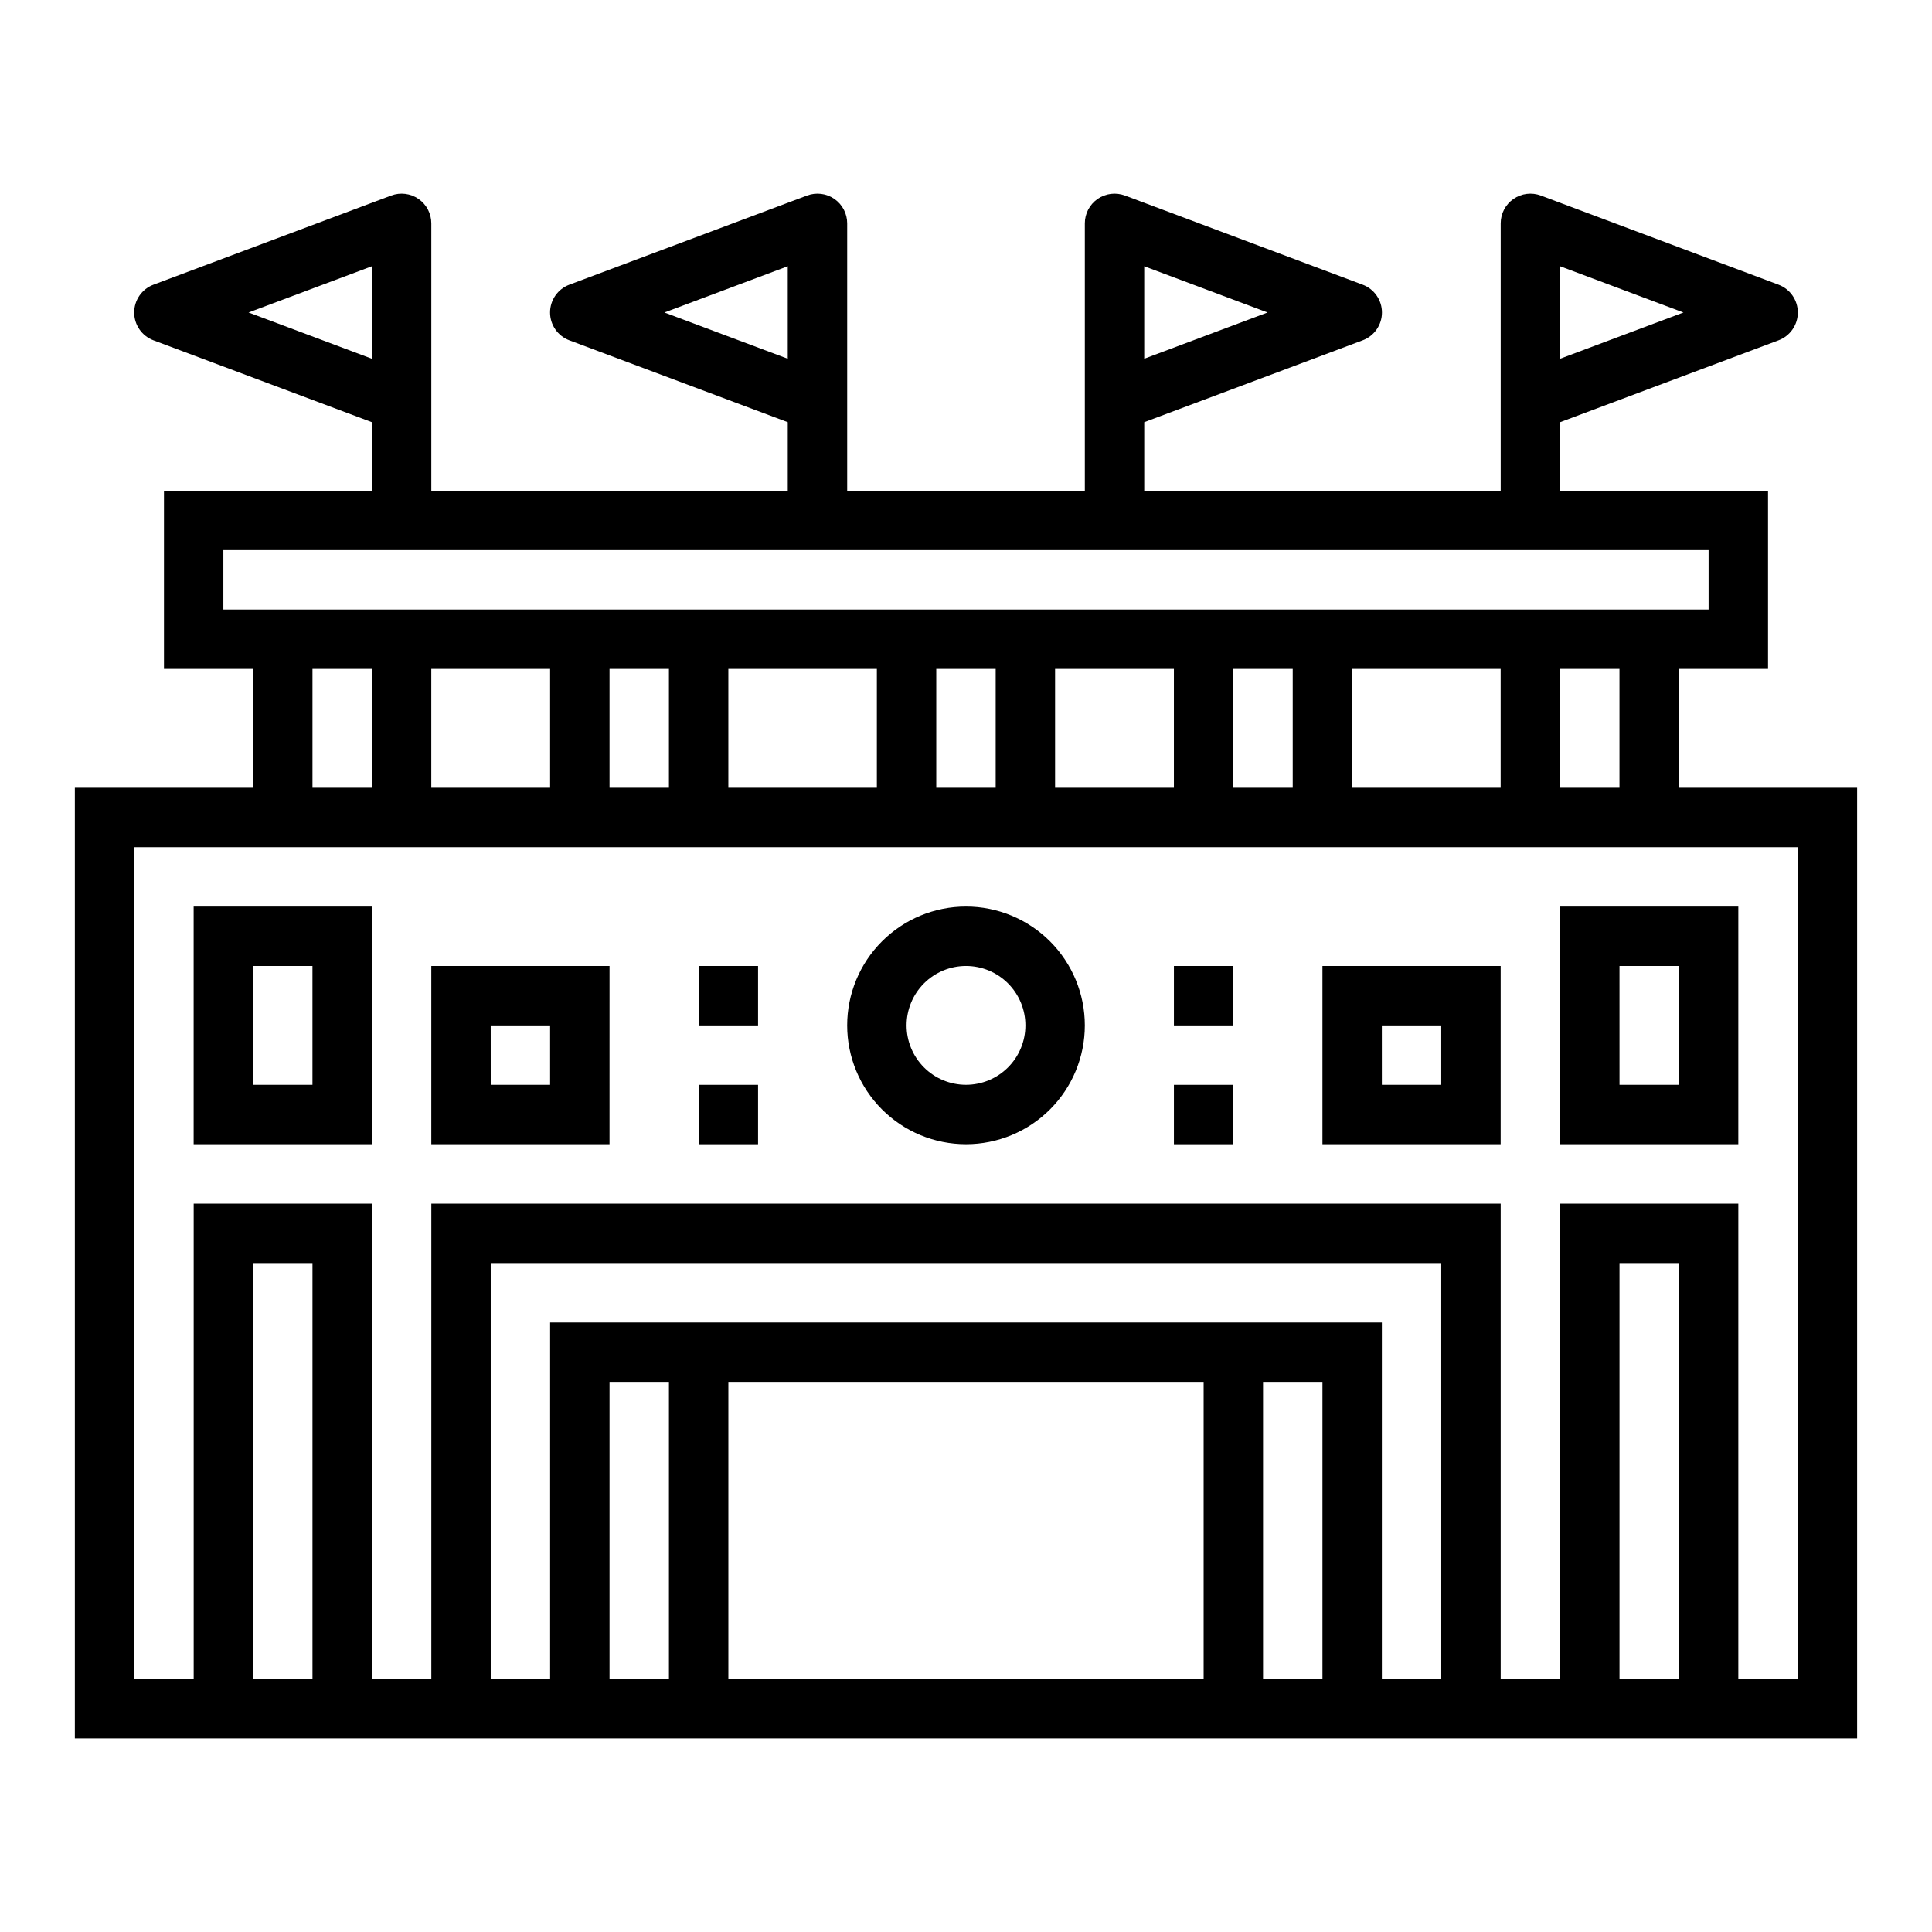
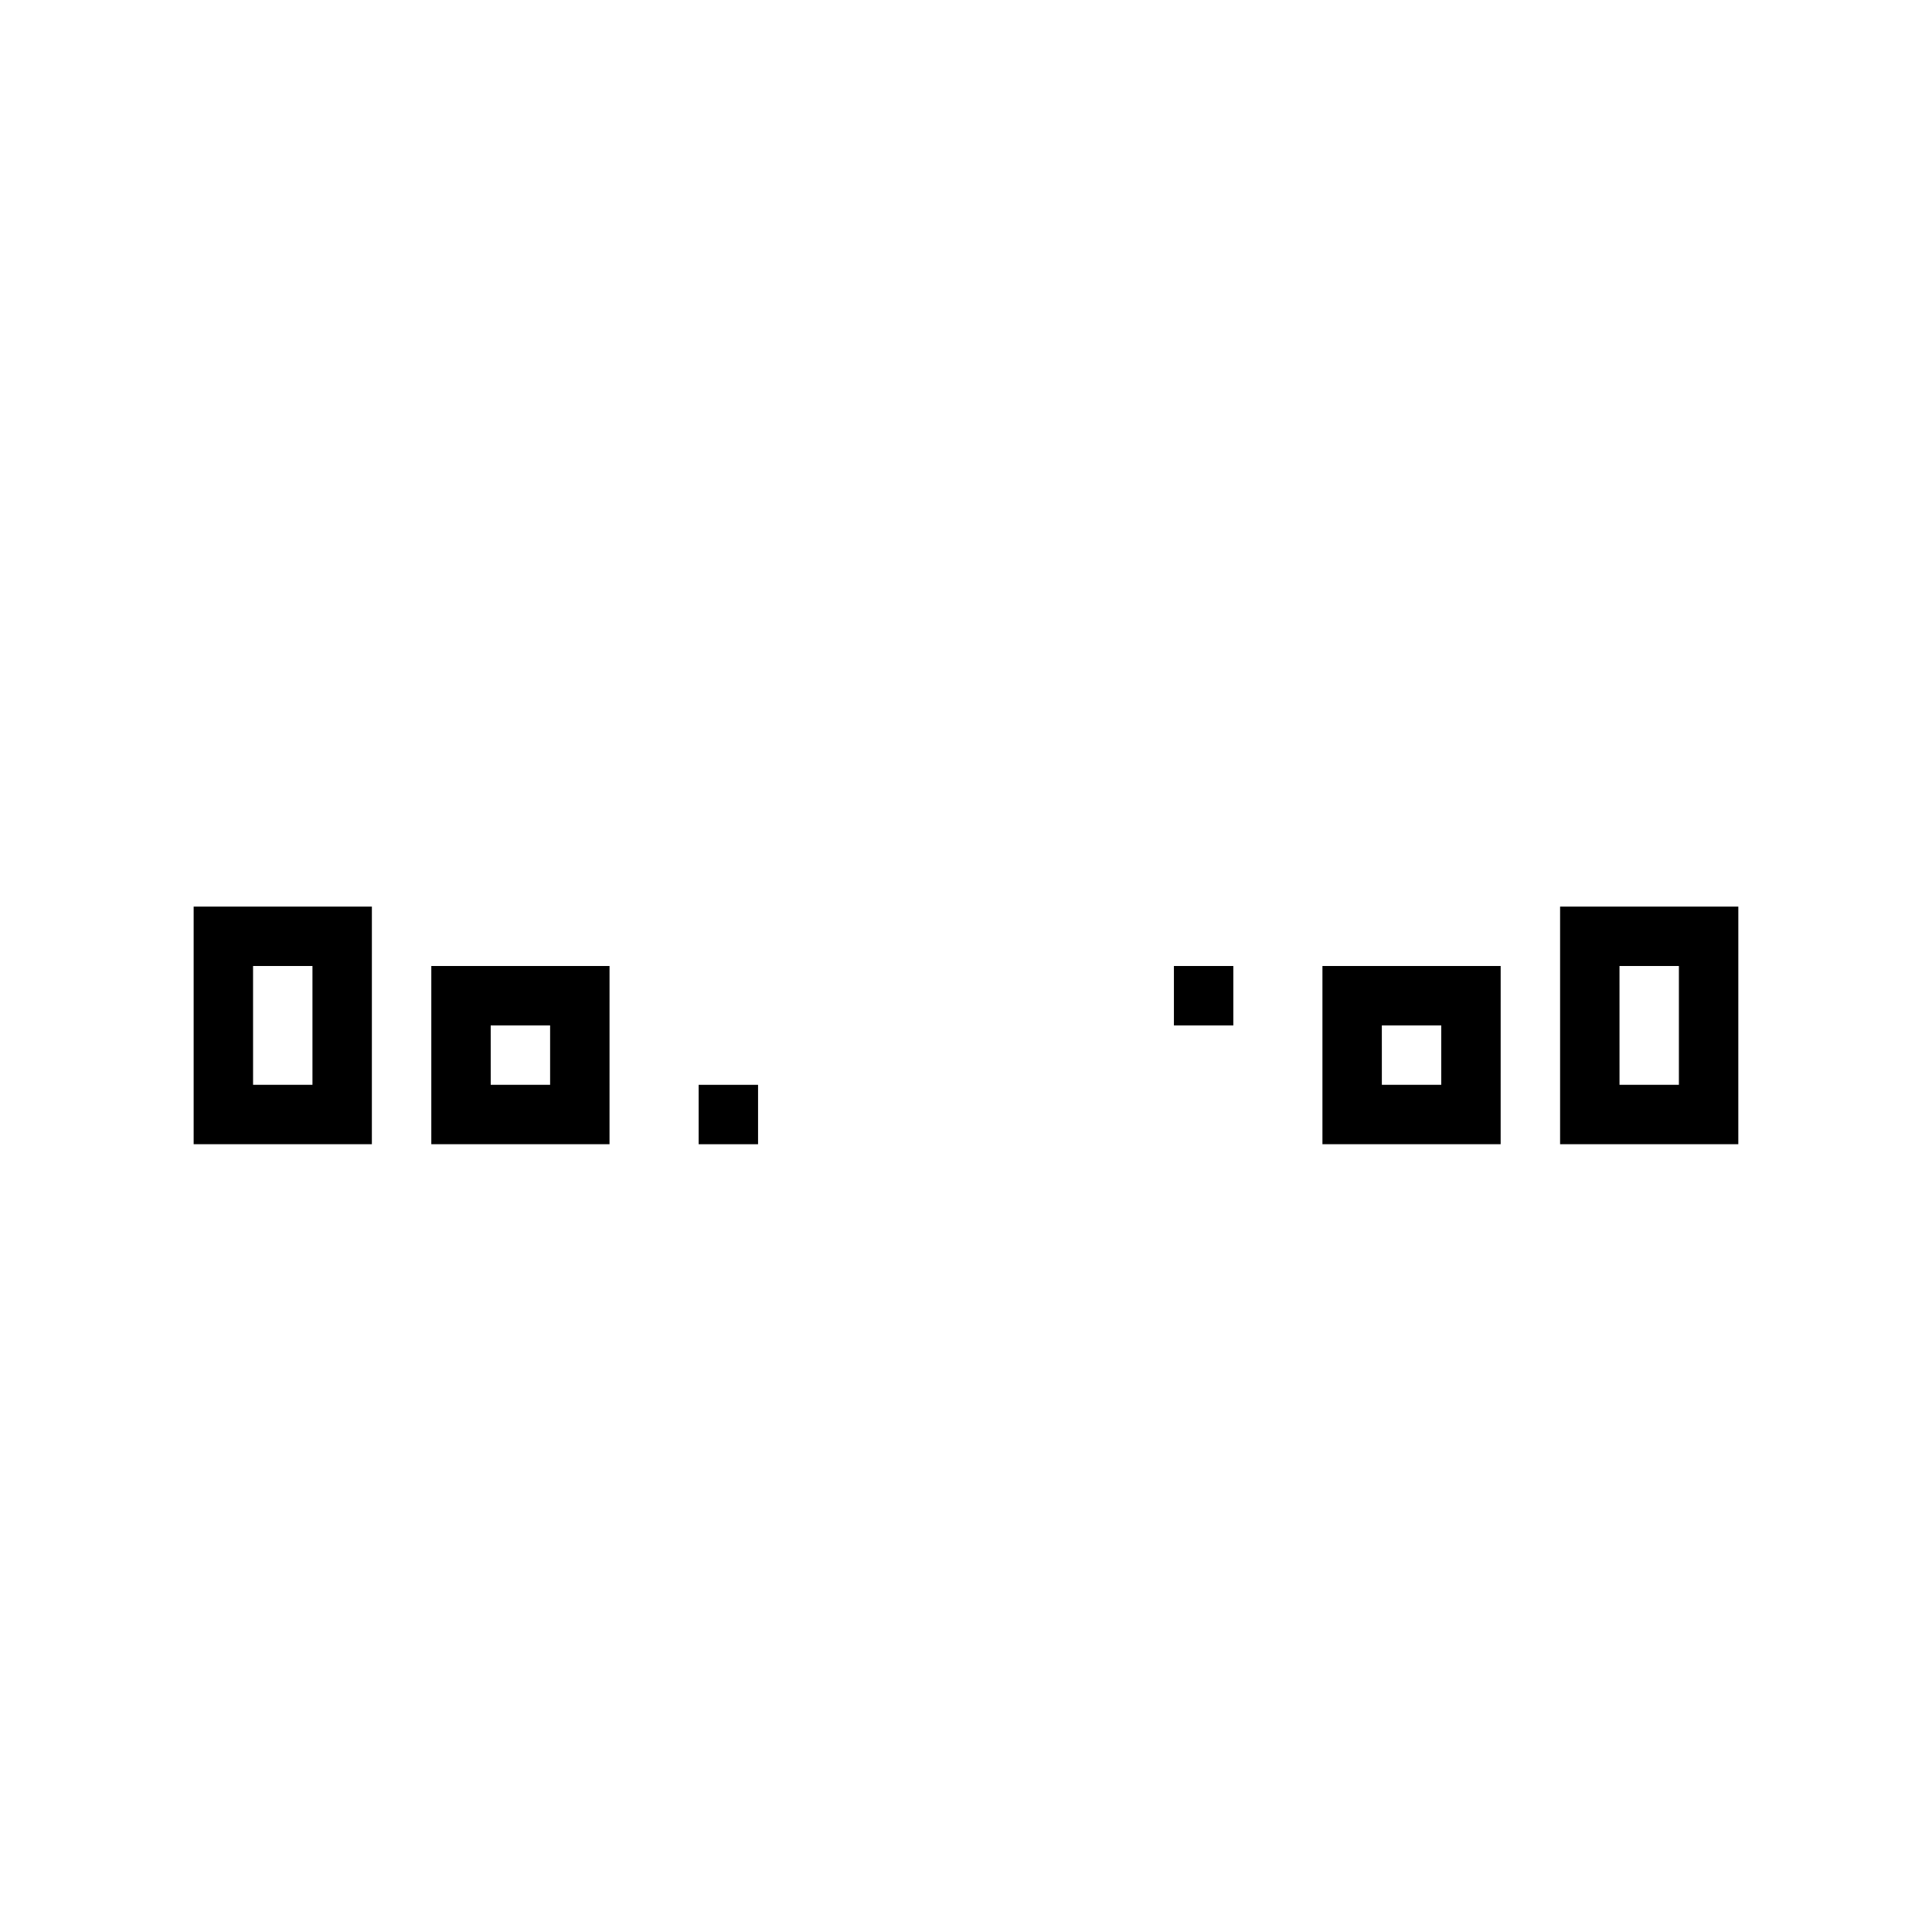
<svg xmlns="http://www.w3.org/2000/svg" fill="#000000" width="800px" height="800px" version="1.1" viewBox="144 144 512 512">
  <g>
-     <path d="m400 384.25c-8.352 0-16.363 3.316-22.266 9.223-5.906 5.906-9.223 13.914-9.223 22.266 0 8.352 3.316 16.359 9.223 22.266 5.902 5.906 13.914 9.223 22.266 9.223s16.359-3.316 22.266-9.223c5.902-5.906 9.223-13.914 9.223-22.266 0-8.352-3.32-16.359-9.223-22.266-5.906-5.906-13.914-9.223-22.266-9.223zm0 47.23v0.004c-4.176 0-8.18-1.66-11.133-4.613-2.953-2.953-4.613-6.957-4.613-11.133 0-4.176 1.66-8.18 4.613-11.133 2.953-2.953 6.957-4.609 11.133-4.609s8.18 1.656 11.133 4.609c2.949 2.953 4.609 6.957 4.609 11.133 0 4.176-1.66 8.18-4.609 11.133-2.953 2.953-6.957 4.613-11.133 4.613z" />
    <path d="m195.32 447.23h47.23l0.004-62.977h-47.234zm15.742-47.23h15.742v31.488h-15.738z" />
    <path d="m258.3 447.23h47.23l0.004-47.23h-47.234zm15.742-31.488h15.742v15.742l-15.738 0.004z" />
    <path d="m557.44 447.23h47.23l0.004-62.977h-47.234zm15.742-47.23h15.742v31.488h-15.738z" />
    <path d="m494.46 447.23h47.23l0.004-47.23h-47.234zm15.742-31.488h15.742v15.742l-15.738 0.004z" />
-     <path d="m588.93 321.28h23.617v-47.23h-55.105v-18.16l57.875-21.695c3.082-1.148 5.125-4.09 5.125-7.379 0-3.285-2.043-6.227-5.125-7.375l-62.977-23.617h0.004c-2.422-0.91-5.133-0.574-7.258 0.898s-3.391 3.894-3.387 6.481v70.848h-94.465v-18.16l57.875-21.695c3.082-1.148 5.121-4.09 5.121-7.379 0-3.285-2.039-6.227-5.121-7.375l-62.977-23.617c-2.418-0.91-5.129-0.574-7.254 0.898s-3.391 3.894-3.387 6.481v70.848h-62.977v-70.848c0-2.586-1.266-5.008-3.391-6.481-2.121-1.473-4.836-1.809-7.254-0.898l-62.977 23.617c-3.078 1.148-5.121 4.09-5.121 7.375 0 3.289 2.043 6.231 5.121 7.379l57.875 21.695v18.16h-94.465v-70.848c0.004-2.586-1.262-5.008-3.387-6.481s-4.836-1.809-7.254-0.898l-62.977 23.617c-3.082 1.148-5.121 4.09-5.121 7.375 0 3.289 2.039 6.231 5.121 7.379l57.875 21.695v18.16h-55.105v47.23h23.617v31.488h-47.234v251.91h472.32v-251.91h-47.234zm-31.488-106.72 32.688 12.254-32.688 12.258zm-110.21 0 32.684 12.254-32.684 12.258zm-127.15 12.254 32.684-12.254v24.512zm-110.21 0 32.684-12.254v24.512zm-6.676 78.723v-15.746h393.6v15.742zm369.98 15.742v31.488h-15.746v-31.488zm-31.488 0v31.488h-39.359v-31.488zm-55.105 0v31.488h-15.742v-31.488zm-31.488 0v31.488h-31.488v-31.488zm-47.23 0v31.488h-15.746v-31.488zm-31.488 0v31.488h-39.359v-31.488zm-55.105 0v31.488h-15.742v-31.488zm-31.488 0v31.488h-31.488v-31.488zm-47.23 0v31.488h-15.746v-31.488zm-15.746 267.65h-15.742v-110.21h15.742zm94.465 0h-15.742v-78.719h15.742zm141.7 0h-125.95v-78.719h125.95zm31.488 0h-15.742v-78.719h15.742zm31.488 0h-15.742v-94.465h-220.42v94.465h-15.742v-110.21h251.9zm62.977 0h-15.742v-110.21h15.742zm31.488-220.42v220.42h-15.742v-125.95h-47.234v125.95h-15.742v-125.95h-283.39v125.95h-15.742v-125.95h-47.234v125.95h-15.742v-220.41z" />
-     <path d="m329.15 400h15.742v15.742h-15.742z" />
    <path d="m329.15 431.49h15.742v15.742h-15.742z" />
    <path d="m455.1 400h15.742v15.742h-15.742z" />
-     <path d="m455.1 431.49h15.742v15.742h-15.742z" />
  </g>
</svg>